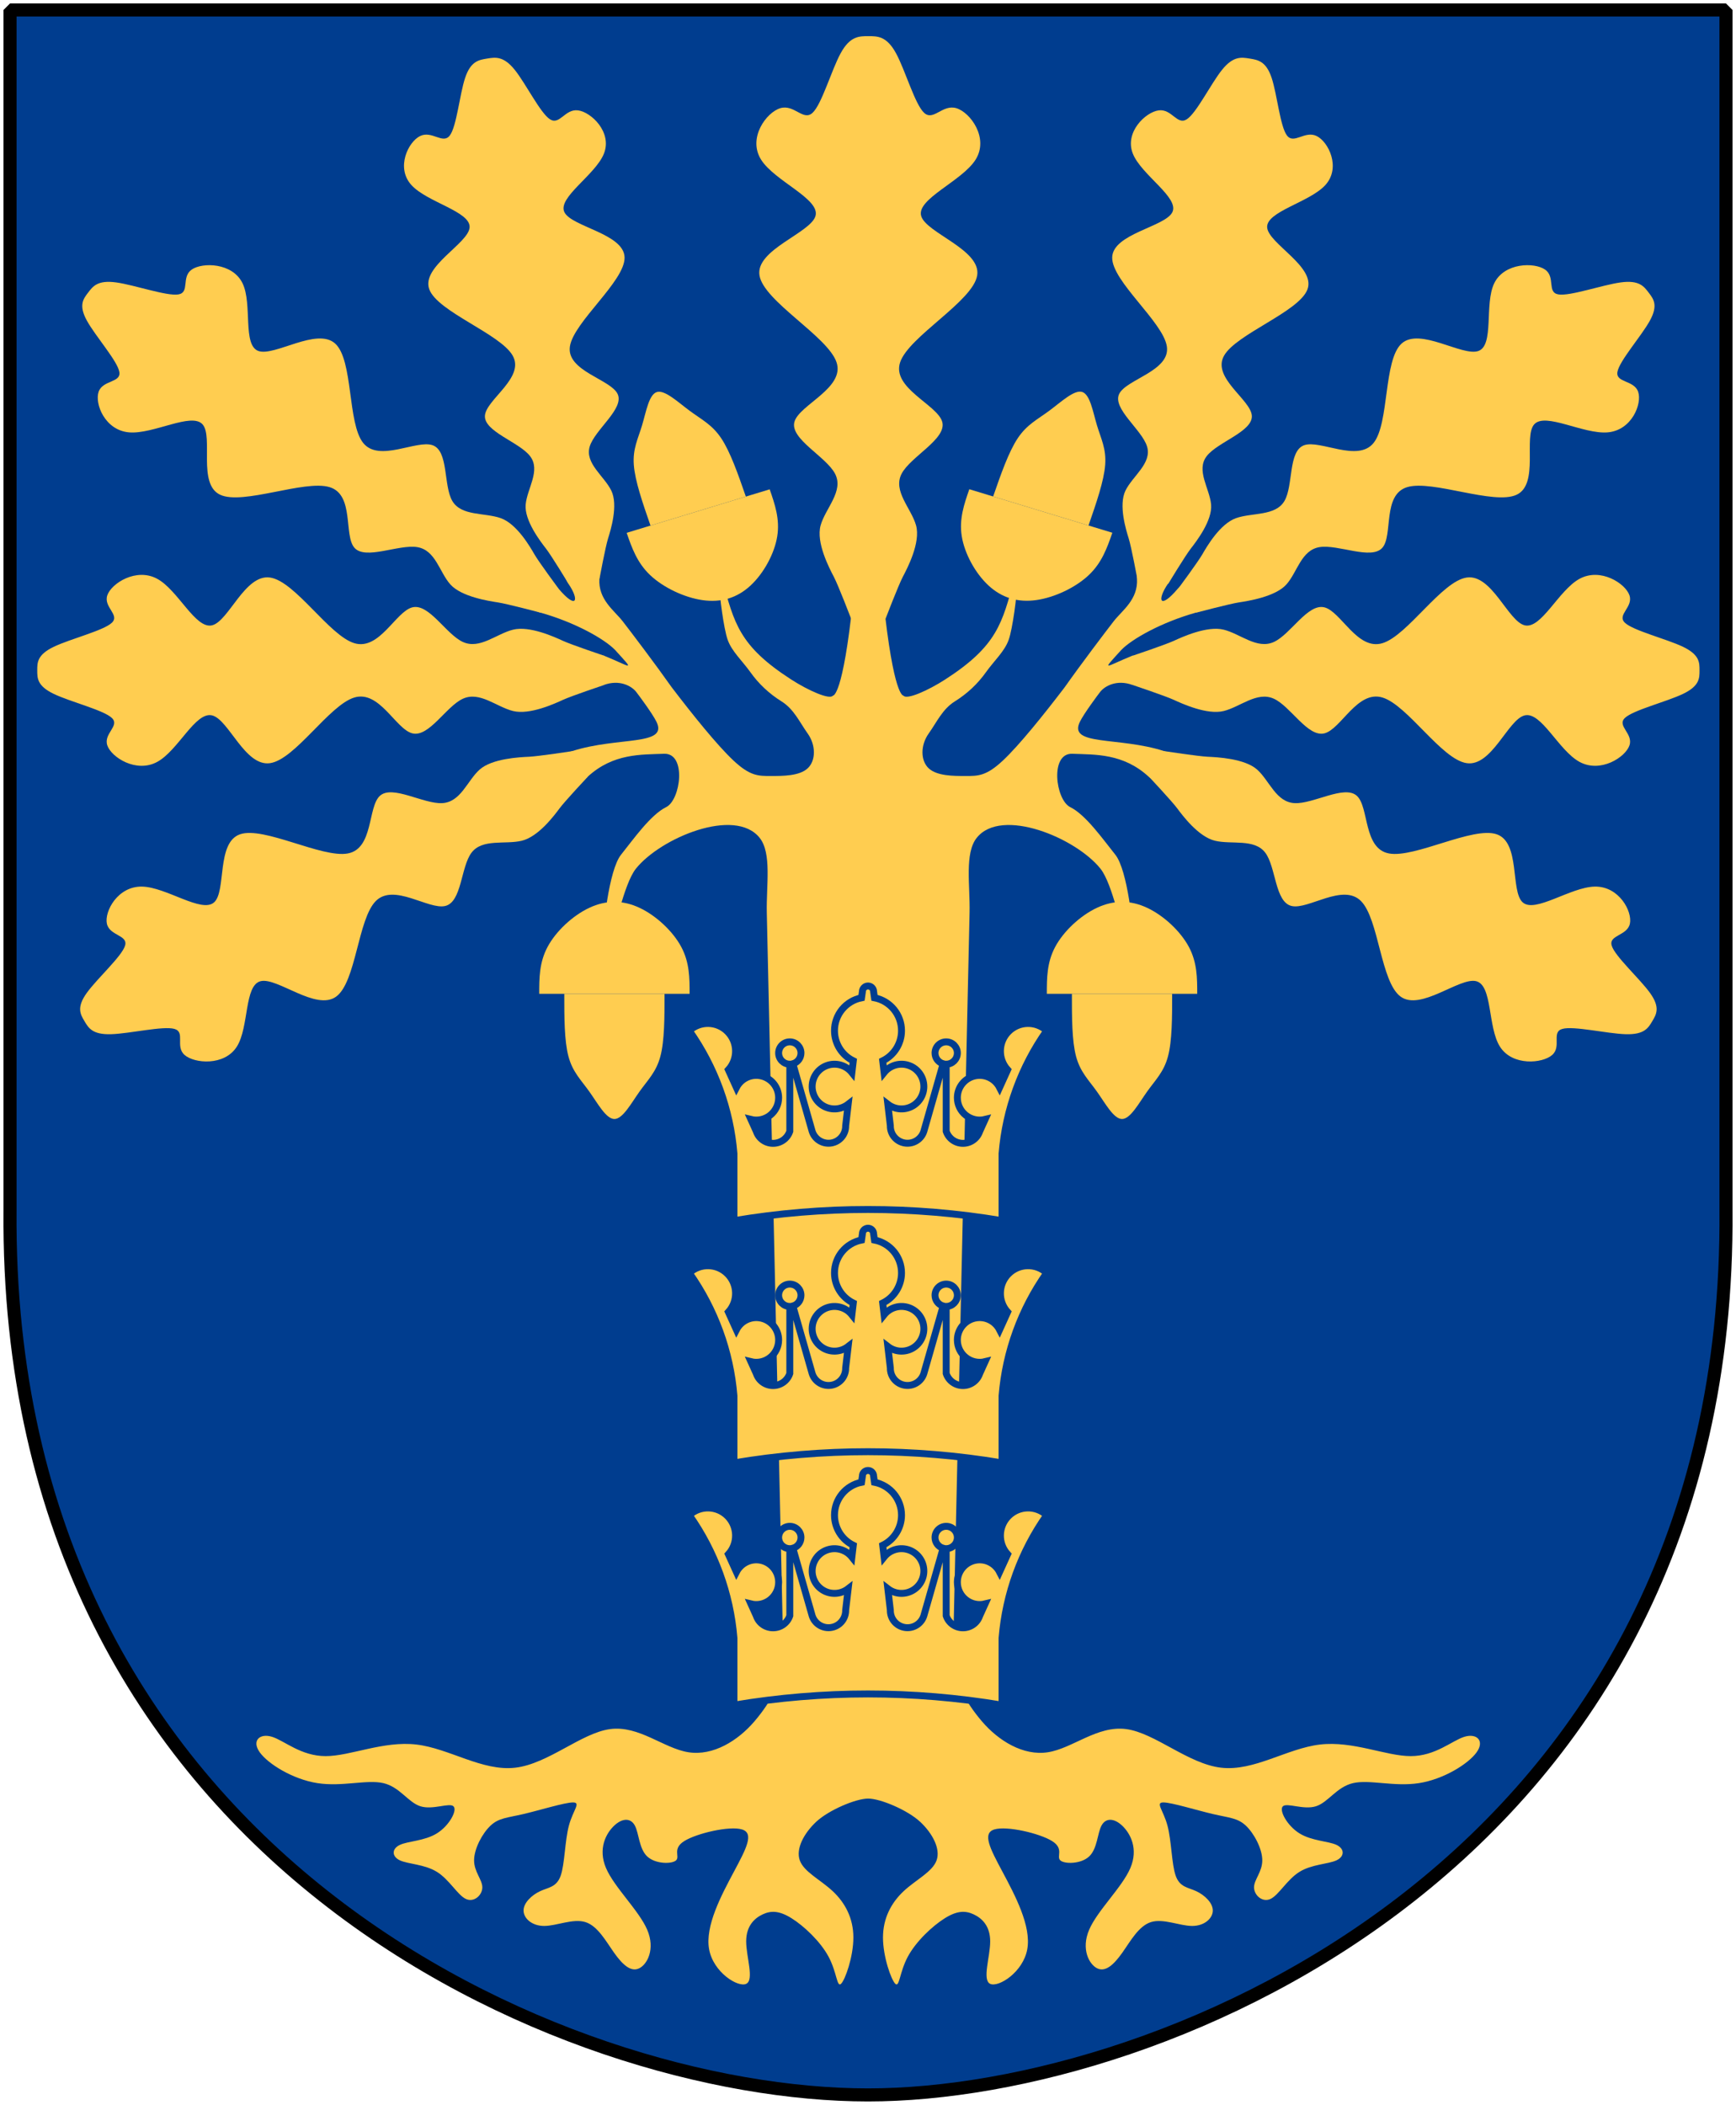
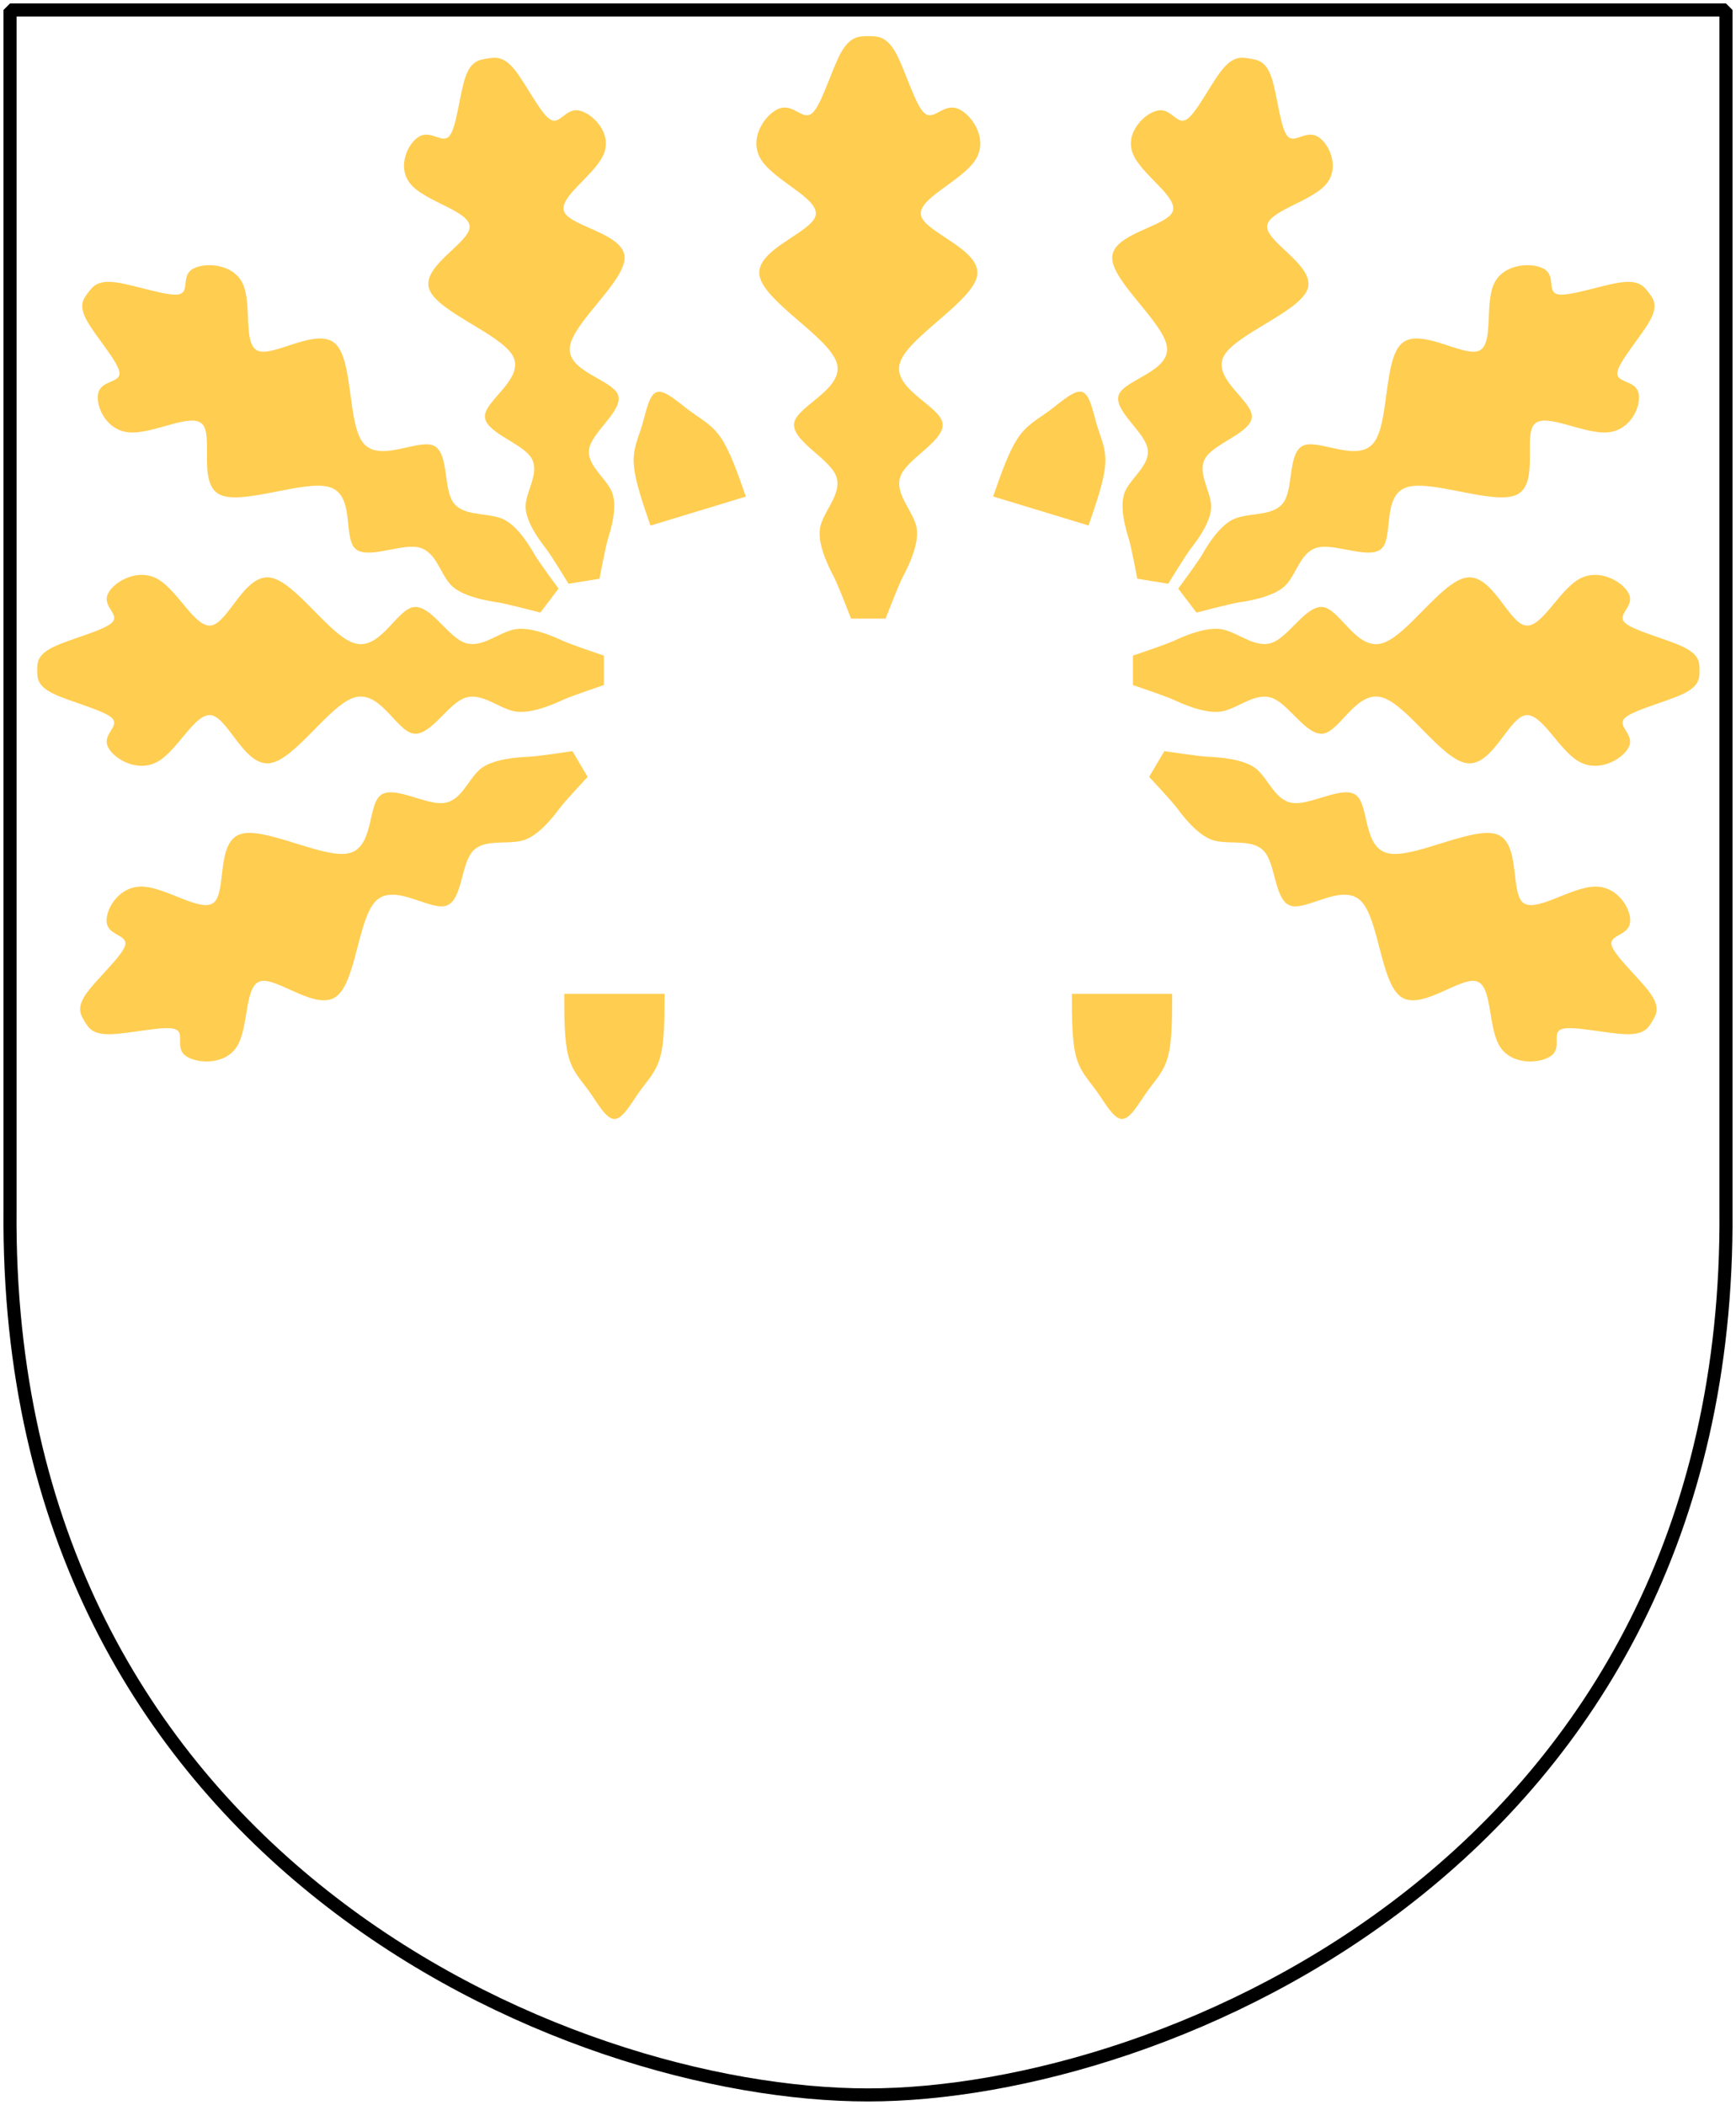
<svg xmlns="http://www.w3.org/2000/svg" xmlns:xlink="http://www.w3.org/1999/xlink" id="svg4166" height="304.2" width="251" version="1.0">
  <defs id="defs4168" />
-   <path id="Shield" style="fill:#003d8f;stroke:none" d="M 249.551,1.44 L 125.5,1.44 L 1.45,1.44 L 1.45,174.936 C 0.682,268.657 81.739,302.756 125.5,302.756 C 168.494,302.756 250.318,268.657 249.551,174.936 L 249.551,1.44 z " />
  <g style="fill:#ffcd50" id="Generic-Oak" transform="matrix(0.982,0,0,0.919,1.92,-37.188)">
-     <path d="m 133.516,326.945 c 1.821,1.821 3.035,4.249 2.428,6.07 -0.607,1.821 -3.035,3.035 -4.856,4.856 -1.821,1.821 -3.035,4.249 -3.035,7.284 0,3.035 1.214,6.677 1.821,7.284 0.607,0.607 0.607,-1.821 1.821,-4.249 1.214,-2.428 3.642,-4.856 5.463,-6.07 1.821,-1.214 3.035,-1.214 4.249,-0.607 1.214,0.607 2.428,1.821 2.428,4.249 0,2.428 -1.214,6.07 0,6.677 1.214,0.607 4.856,-1.821 5.463,-5.463 0.607,-3.642 -1.821,-8.498 -3.642,-12.14 -1.821,-3.642 -3.035,-6.07 -1.214,-6.677 1.821,-0.607 6.677,0.607 8.498,1.821 1.821,1.214 0.607,2.428 1.214,3.035 0.607,0.607 3.035,0.607 4.249,-0.607 1.214,-1.214 1.214,-3.642 1.821,-4.856 0.607,-1.214 1.821,-1.214 3.035,0 1.214,1.214 2.428,3.642 1.214,6.677 -1.214,3.035 -4.856,6.677 -6.07,9.712 -1.214,3.035 0,5.463 1.214,6.07 1.214,0.607 2.428,-0.607 3.642,-2.428 1.214,-1.821 2.428,-4.249 4.249,-4.856 1.821,-0.607 4.249,0.607 6.07,0.607 1.821,0 3.035,-1.214 3.035,-2.428 0,-1.214 -1.214,-2.428 -2.428,-3.035 -1.214,-0.607 -2.428,-0.607 -3.035,-2.428 -0.607,-1.821 -0.607,-5.463 -1.214,-7.891 -0.607,-2.428 -1.821,-3.642 -0.607,-3.642 1.214,0 4.856,1.214 7.284,1.821 2.428,0.607 3.642,0.607 4.856,1.821 1.214,1.214 2.428,3.642 2.428,5.463 0,1.821 -1.214,3.035 -1.214,4.249 0,1.214 1.214,2.428 2.428,1.821 1.214,-0.607 2.428,-3.035 4.249,-4.249 1.821,-1.214 4.249,-1.214 5.463,-1.821 1.214,-0.607 1.214,-1.821 0,-2.428 -1.214,-0.607 -3.642,-0.607 -5.463,-1.821 -1.821,-1.214 -3.035,-3.642 -2.428,-4.249 0.607,-0.607 3.035,0.607 4.856,0 1.821,-0.607 3.035,-3.035 5.463,-3.642 2.428,-0.607 6.07,0.607 9.712,0 3.642,-0.607 7.284,-3.035 8.498,-4.856 1.214,-1.821 0,-3.035 -1.821,-2.428 -1.821,0.607 -4.249,3.035 -7.891,3.035 -3.642,0 -8.498,-2.428 -13.354,-1.821 -4.856,0.607 -9.712,4.249 -14.568,3.642 -4.856,-0.607 -9.712,-5.463 -13.961,-6.07 -4.249,-0.607 -7.891,3.035 -11.533,3.642 -3.642,0.607 -7.284,-1.821 -9.712,-4.856 -2.428,-3.035 -4.338,-6.634 -4.249,-10.926 l 2.428,-116.264 c 0.09,-4.291 -0.761,-9.333 1.06,-11.761 1.821,-2.428 5.463,-2.428 9.105,-1.214 3.642,1.214 7.284,3.642 9.105,6.07 1.821,2.428 3.202,10.268 3.809,11.482 l 1.055,-0.102 c 0,-1.821 -0.852,-11.144 -2.673,-13.572 -1.821,-2.428 -4.358,-6.287 -6.639,-7.483 -2.166,-1.135 -3.035,-8.531 0.312,-8.391 3.347,0.14 7.495,-0.084 11.255,3.626 1.155,1.14 4.127,1.281 4.865,-0.164 0.711,-1.392 -1.142,-3.382 -2.62,-3.888 -6.735,-2.304 -14.171,-0.758 -12.386,-4.614 0.601,-1.298 2.578,-4.133 2.976,-4.682 0.688,-0.948 2.484,-2.004 4.785,-1.09 l 5.992,-3.271 -5.992,-1.361 c -4.103,1.781 -4.698,2.689 -1.678,-0.873 1.565,-1.733 5.902,-4.354 11.035,-5.893 1.558,-0.467 3.734,-2.377 3.015,-3.836 -0.841,-1.706 -4.523,-1.426 -5.705,0.064 -2.7,3.404 -3.124,1.835 -1.463,-0.764 1.077,-1.685 0.918,-5.482 -1.036,-5.909 -2.024,-0.442 -3.651,3.048 -3.528,5.116 0.196,3.291 -2.187,4.994 -3.424,6.694 -1.237,1.7 -4.889,6.851 -7.217,10.381 -3.035,4.249 -6.677,9.105 -9.105,11.533 -2.428,2.428 -3.642,2.428 -5.463,2.428 -1.821,0 -4.249,0 -5.463,-1.214 -1.214,-1.214 -1.214,-3.642 0,-5.463 1.214,-1.821 2.03,-3.841 3.851,-5.055 1.821,-1.214 3.357,-2.75 4.571,-4.571 1.214,-1.821 2.75,-3.282 3.357,-5.103 0.607,-1.821 1.22,-7.139 1.22,-8.353 l -0.389,-1.248 c -1.773,6.928 -2.48,10.528 -10.183,15.832 -2.5,1.721 -5.674,3.242 -6.147,2.526 0,0 -1.452,0.33 -2.966,-15.247 -1.508,-15.526 -1.104,-3.221 -1.556,-15.247 0,0 -0.519,-0.098 -0.662,-0.098 -0.143,0 -0.662,0.098 -0.662,0.098 -0.452,12.027 -0.047,-0.279 -1.556,15.247 -1.513,15.577 -2.966,15.247 -2.966,15.247 -0.473,0.716 -3.648,-0.805 -6.147,-2.526 -7.703,-5.303 -8.41,-8.903 -10.183,-15.832 l -0.389,1.248 c 0,1.214 0.613,6.532 1.22,8.353 0.607,1.821 2.143,3.282 3.357,5.103 1.214,1.821 2.75,3.357 4.571,4.571 1.821,1.214 2.637,3.234 3.851,5.055 1.214,1.821 1.214,4.249 0,5.463 -1.214,1.214 -3.642,1.214 -5.463,1.214 -1.821,0 -3.035,0 -5.463,-2.428 -2.428,-2.428 -6.07,-7.284 -9.105,-11.533 -2.328,-3.53 -5.98,-8.68 -7.217,-10.381 -1.237,-1.7 -3.62,-3.403 -3.424,-6.694 0.123,-2.068 -1.504,-5.558 -3.528,-5.116 -1.953,0.427 -2.113,4.224 -1.036,5.909 1.662,2.599 1.237,4.168 -1.463,0.764 -1.182,-1.49 -4.864,-1.77 -5.705,-0.064 -0.719,1.459 1.458,3.369 3.015,3.836 5.133,1.539 9.47,4.161 11.035,5.893 3.019,3.562 2.425,2.654 -1.678,0.873 l -5.992,1.361 5.992,3.271 c 2.301,-0.914 4.097,0.142 4.785,1.09 0.398,0.549 2.375,3.384 2.976,4.682 1.786,3.856 -5.65,2.309 -12.386,4.614 -1.479,0.506 -3.331,2.496 -2.62,3.888 0.738,1.445 3.71,1.304 4.865,0.164 3.76,-3.71 7.908,-3.486 11.255,-3.626 3.347,-0.14 2.478,7.256 0.312,8.391 -2.281,1.195 -4.818,5.055 -6.639,7.483 -1.821,2.428 -2.673,11.751 -2.673,13.572 l 1.055,0.102 c 0.607,-1.214 1.988,-9.054 3.809,-11.482 1.821,-2.428 5.463,-4.856 9.105,-6.07 3.642,-1.214 7.284,-1.214 9.105,1.214 1.821,2.428 0.971,7.469 1.06,11.761 l 2.428,116.264 c 0.09,4.291 -1.821,7.891 -4.249,10.926 -2.428,3.035 -6.07,5.463 -9.712,4.856 -3.642,-0.607 -7.284,-4.249 -11.533,-3.642 -4.249,0.607 -9.105,5.463 -13.961,6.07 -4.856,0.607 -9.712,-3.035 -14.568,-3.642 -4.856,-0.607 -9.712,1.821 -13.354,1.821 -3.642,0 -6.07,-2.428 -7.891,-3.035 -1.821,-0.607 -3.035,0.607 -1.821,2.428 1.214,1.821 4.856,4.249 8.498,4.856 3.642,0.607 7.284,-0.607 9.712,0 2.428,0.607 3.642,3.035 5.463,3.642 1.821,0.607 4.249,-0.607 4.856,0 0.607,0.607 -0.607,3.035 -2.428,4.249 -1.821,1.214 -4.249,1.214 -5.463,1.821 -1.214,0.607 -1.214,1.821 0,2.428 1.214,0.607 3.642,0.607 5.463,1.821 1.821,1.214 3.035,3.642 4.249,4.249 1.214,0.607 2.428,-0.607 2.428,-1.821 0,-1.214 -1.214,-2.428 -1.214,-4.249 0,-1.821 1.214,-4.249 2.428,-5.463 1.214,-1.214 2.428,-1.214 4.856,-1.821 2.428,-0.607 6.07,-1.821 7.284,-1.821 1.214,0 0,1.214 -0.607,3.642 -0.607,2.428 -0.607,6.07 -1.214,7.891 -0.607,1.821 -1.821,1.821 -3.035,2.428 -1.214,0.607 -2.428,1.821 -2.428,3.035 0,1.214 1.214,2.428 3.035,2.428 1.821,0 4.249,-1.214 6.07,-0.607 1.821,0.607 3.035,3.035 4.249,4.856 1.214,1.821 2.428,3.035 3.642,2.428 1.214,-0.607 2.428,-3.035 1.214,-6.07 -1.214,-3.035 -4.856,-6.677 -6.07,-9.712 -1.214,-3.035 0,-5.463 1.214,-6.677 1.214,-1.214 2.428,-1.214 3.035,0 0.607,1.214 0.607,3.642 1.821,4.856 1.214,1.214 3.642,1.214 4.249,0.607 0.607,-0.607 -0.607,-1.821 1.214,-3.035 1.821,-1.214 6.677,-2.428 8.498,-1.821 1.821,0.607 0.607,3.035 -1.214,6.677 -1.821,3.642 -4.249,8.498 -3.642,12.14 0.607,3.642 4.249,6.07 5.463,5.463 1.214,-0.607 0,-4.249 0,-6.677 0,-2.428 1.214,-3.642 2.428,-4.249 1.214,-0.607 2.428,-0.607 4.249,0.607 1.821,1.214 4.249,3.642 5.463,6.07 1.214,2.428 1.214,4.856 1.821,4.249 0.607,-0.607 1.821,-4.249 1.821,-7.284 0,-3.035 -1.214,-5.463 -3.035,-7.284 -1.821,-1.821 -4.249,-3.035 -4.856,-4.856 -0.607,-1.821 0.607,-4.249 2.428,-6.07 1.821,-1.821 5.818,-3.641 7.64,-3.641 1.821,0 5.819,1.821 7.64,3.641 z" style="stroke:none" id="trunk" />
    <g style="stroke:none" id="Acorns" transform="matrix(1.218,0,0,1.218,-27.275,6.791)">
      <use xlink:href="#Ollon" height="304.2" width="251" y="0" x="0" id="Ollon2" style="stroke:none" transform="translate(61.362,1.8359e-5)" />
      <use xlink:href="#Ollon" height="304.2" width="251" y="0" x="0" id="Ollon3" style="stroke:none" transform="matrix(0.951,-0.309,-0.309,-0.951,62.976,271.327)" />
      <use height="100%" width="100%" transform="rotate(-162,115.896,120.71)" id="Ollon4" xlink:href="#Ollon" y="0" x="0" />
      <g id="Ollon" transform="matrix(0.505,0,0,0.505,26.637,100.034)">
-         <path id="path2772" d="m 117.49,110.75 h 36 c 0,-4 0,-8 -2,-12 -2,-4 -6,-8 -10,-10 -4,-2 -8,-2 -12,0 -4,2 -8,6 -10,10 -2,4 -2,8 -2,12 z" />
        <path id="path2774" d="m 123.49,110.75 c 0,6 0,12 1,16 1,4 3,6 5,9 2,3 4,7 6,7 2,0 4,-4 6,-7 2,-3 4,-5 5,-9 1,-4 1,-10 1,-16" />
      </g>
    </g>
    <g transform="matrix(1.218,0,0,1.218,-27.618,6.791)" id="Oak-leafs" style="stroke:none">
      <use height="100%" width="100%" transform="matrix(0,1.098,1.098,0,0.649,4.237)" id="use50" xlink:href="#use29" y="0" x="0" />
      <g id="g85">
        <use x="0" y="0" xlink:href="#use29" id="use34" transform="rotate(80.152,99.701,107.019)" width="100%" height="100%" />
        <use x="0" y="0" xlink:href="#use29" id="use36" transform="rotate(35.491,104.844,99.417)" width="100%" height="100%" />
        <use x="0" y="0" xlink:href="#use29" id="use52" transform="rotate(-28.99,116.013,125.806)" width="100%" height="100%" />
        <path d="m 94.063,112.296 c 0,0 -3.919,-1.407 -4.926,-1.902 -1.007,-0.495 -4.03,-1.979 -6.042,-1.45 -2.013,0.53 -4.024,2.578 -6.061,1.592 -2.037,-0.985 -4.099,-5.004 -6.112,-4.475 -2.013,0.529 -3.976,5.607 -7.017,4.629 -3.041,-0.978 -7.159,-8.012 -10.194,-8.477 -3.035,-0.465 -4.987,5.638 -7,6.167 -2.013,0.529 -4.087,-4.515 -6.629,-5.999 -2.542,-1.484 -5.553,0.594 -6.04,2.125 -0.487,1.531 1.55,2.517 0.555,3.539 -0.994,1.022 -5.021,2.081 -7.03,3.112 -2.009,1.031 -1.995,2.036 -1.995,3.039 0,1.004 -0.014,2.008 1.995,3.039 2.009,1.031 6.036,2.09 7.03,3.112 0.995,1.022 -1.042,2.007 -0.555,3.539 0.487,1.531 3.498,3.609 6.04,2.125 2.542,-1.484 4.616,-6.528 6.629,-5.999 2.013,0.529 3.965,6.633 7,6.167 3.035,-0.465 7.153,-7.499 10.194,-8.477 3.041,-0.978 5.004,4.099 7.017,4.629 2.013,0.529 4.076,-3.489 6.112,-4.475 2.037,-0.985 4.048,1.063 6.061,1.592 2.013,0.529 5.035,-0.955 6.042,-1.45 1.007,-0.495 4.926,-1.902 4.926,-1.902 v -1.902 z" id="use29" />
      </g>
      <use transform="matrix(-1,0,0,1,252.085,0)" id="use87" xlink:href="#g85" y="0" x="0" width="100%" height="100%" />
    </g>
  </g>
-   <path d="m 99.659,218.967 c 3.701,5.239 5.931,11.373 6.46,17.765 v 9.69 c 12.831,-2.153 25.93,-2.153 38.761,0 v -9.69 c 0.529,-6.392 2.759,-12.527 6.46,-17.765 -1.58,-1.437 -4.011,-1.379 -5.522,0.131 -1.51,1.51 -1.568,3.941 -0.131,5.522 l -1.164,2.562 c -0.681,-1.327 -2.183,-2.014 -3.632,-1.664 -1.45,0.351 -2.471,1.648 -2.471,3.14 0,0.994 0.457,1.932 1.24,2.544 0.782,0.612 1.803,0.83 2.768,0.591 l -0.777,1.71 c -0.348,1.043 -1.323,1.746 -2.423,1.746 -1.099,0 -2.075,-0.703 -2.423,-1.746 v -9.69 c 0.892,0 1.615,-0.723 1.615,-1.615 0,-0.892 -0.723,-1.615 -1.615,-1.615 -0.892,0 -1.615,0.723 -1.615,1.615 -1e-5,0.721 0.478,1.355 1.171,1.553 l -2.786,9.752 c -0.373,1.177 -1.555,1.9 -2.773,1.697 -1.218,-0.203 -2.101,-1.271 -2.072,-2.505 l -0.365,-3.1 c 0.974,0.756 2.294,0.891 3.401,0.349 1.107,-0.542 1.809,-1.668 1.809,-2.901 0,-1.371 -0.865,-2.592 -2.158,-3.047 -1.293,-0.455 -2.732,-0.045 -3.59,1.024 l -0.2,-1.699 c 1.663,-0.813 2.718,-2.502 2.718,-4.353 -4e-5,-2.315 -1.638,-4.307 -3.909,-4.754 l -0.128,-0.899 c 0,-0.446 -0.362,-0.808 -0.808,-0.808 -0.446,0 -0.808,0.362 -0.808,0.808 l -0.129,0.899 c -2.271,0.447 -3.909,2.439 -3.909,4.754 -2e-5,1.851 1.055,3.541 2.718,4.353 l -0.2,1.699 c -0.858,-1.068 -2.298,-1.479 -3.59,-1.024 -1.293,0.455 -2.158,1.676 -2.158,3.047 -6e-5,1.233 0.702,2.358 1.809,2.901 1.107,0.542 2.427,0.407 3.401,-0.349 l -0.365,3.1 c 0.029,1.234 -0.854,2.302 -2.072,2.505 -1.218,0.203 -2.4,-0.521 -2.773,-1.697 l -2.787,-9.752 c 0.693,-0.198 1.171,-0.832 1.171,-1.553 0,-0.892 -0.723,-1.615 -1.615,-1.615 -0.892,0 -1.615,0.723 -1.615,1.615 0,0.892 0.723,1.615 1.615,1.615 v 9.69 c -0.348,1.043 -1.323,1.746 -2.423,1.746 -1.099,0 -2.075,-0.703 -2.423,-1.746 l -0.777,-1.71 c 0.964,0.239 1.985,0.021 2.768,-0.591 0.782,-0.612 1.24,-1.55 1.24,-2.544 2e-5,-1.491 -1.021,-2.789 -2.471,-3.14 -1.45,-0.351 -2.951,0.337 -3.632,1.664 l -1.164,-2.562 c 1.437,-1.58 1.379,-4.011 -0.131,-5.522 -1.51,-1.51 -3.941,-1.568 -5.522,-0.131 z" style="fill:#ffcd50;stroke:#003d8f;stroke-width:1" id="Crown" />
  <use x="0" y="0" xlink:href="#Crown" id="Crown-2" transform="translate(0,-35.007)" />
  <use x="0" y="0" xlink:href="#Crown" id="Crown-3" transform="translate(0,-70.014)" />
  <path id="Frame" style="fill:none;stroke:#000000;stroke-width:1.888;stroke-linejoin:bevel" d="M 249.551,1.44 L 125.5,1.44 L 1.45,1.44 L 1.45,174.936 C 0.682,268.657 81.739,302.756 125.5,302.756 C 168.494,302.756 250.318,268.657 249.551,174.936 L 249.551,1.44 z " />
</svg>